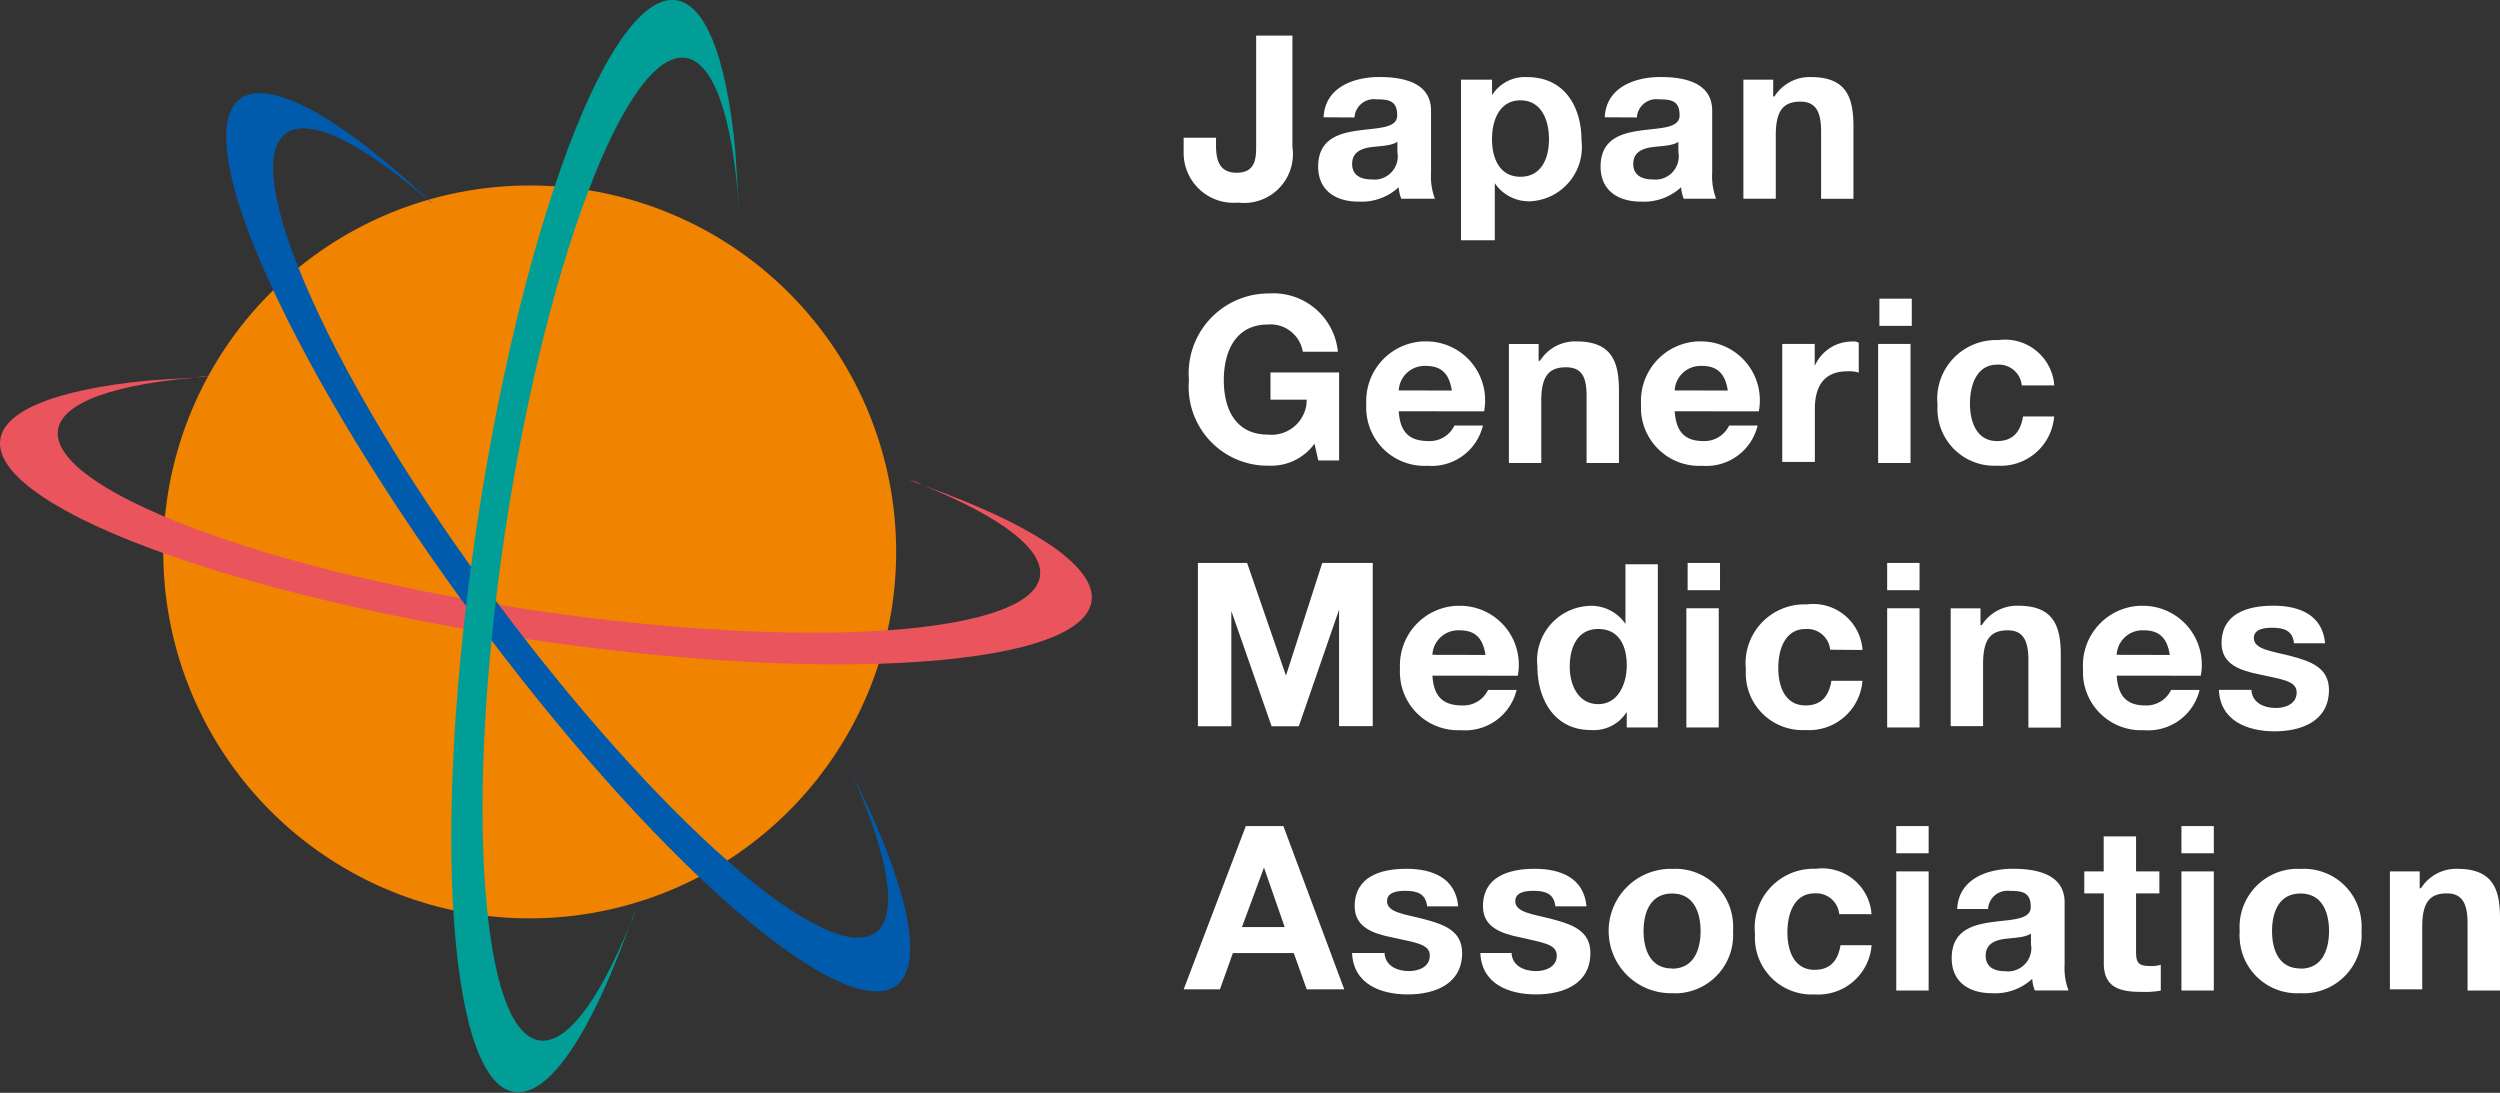
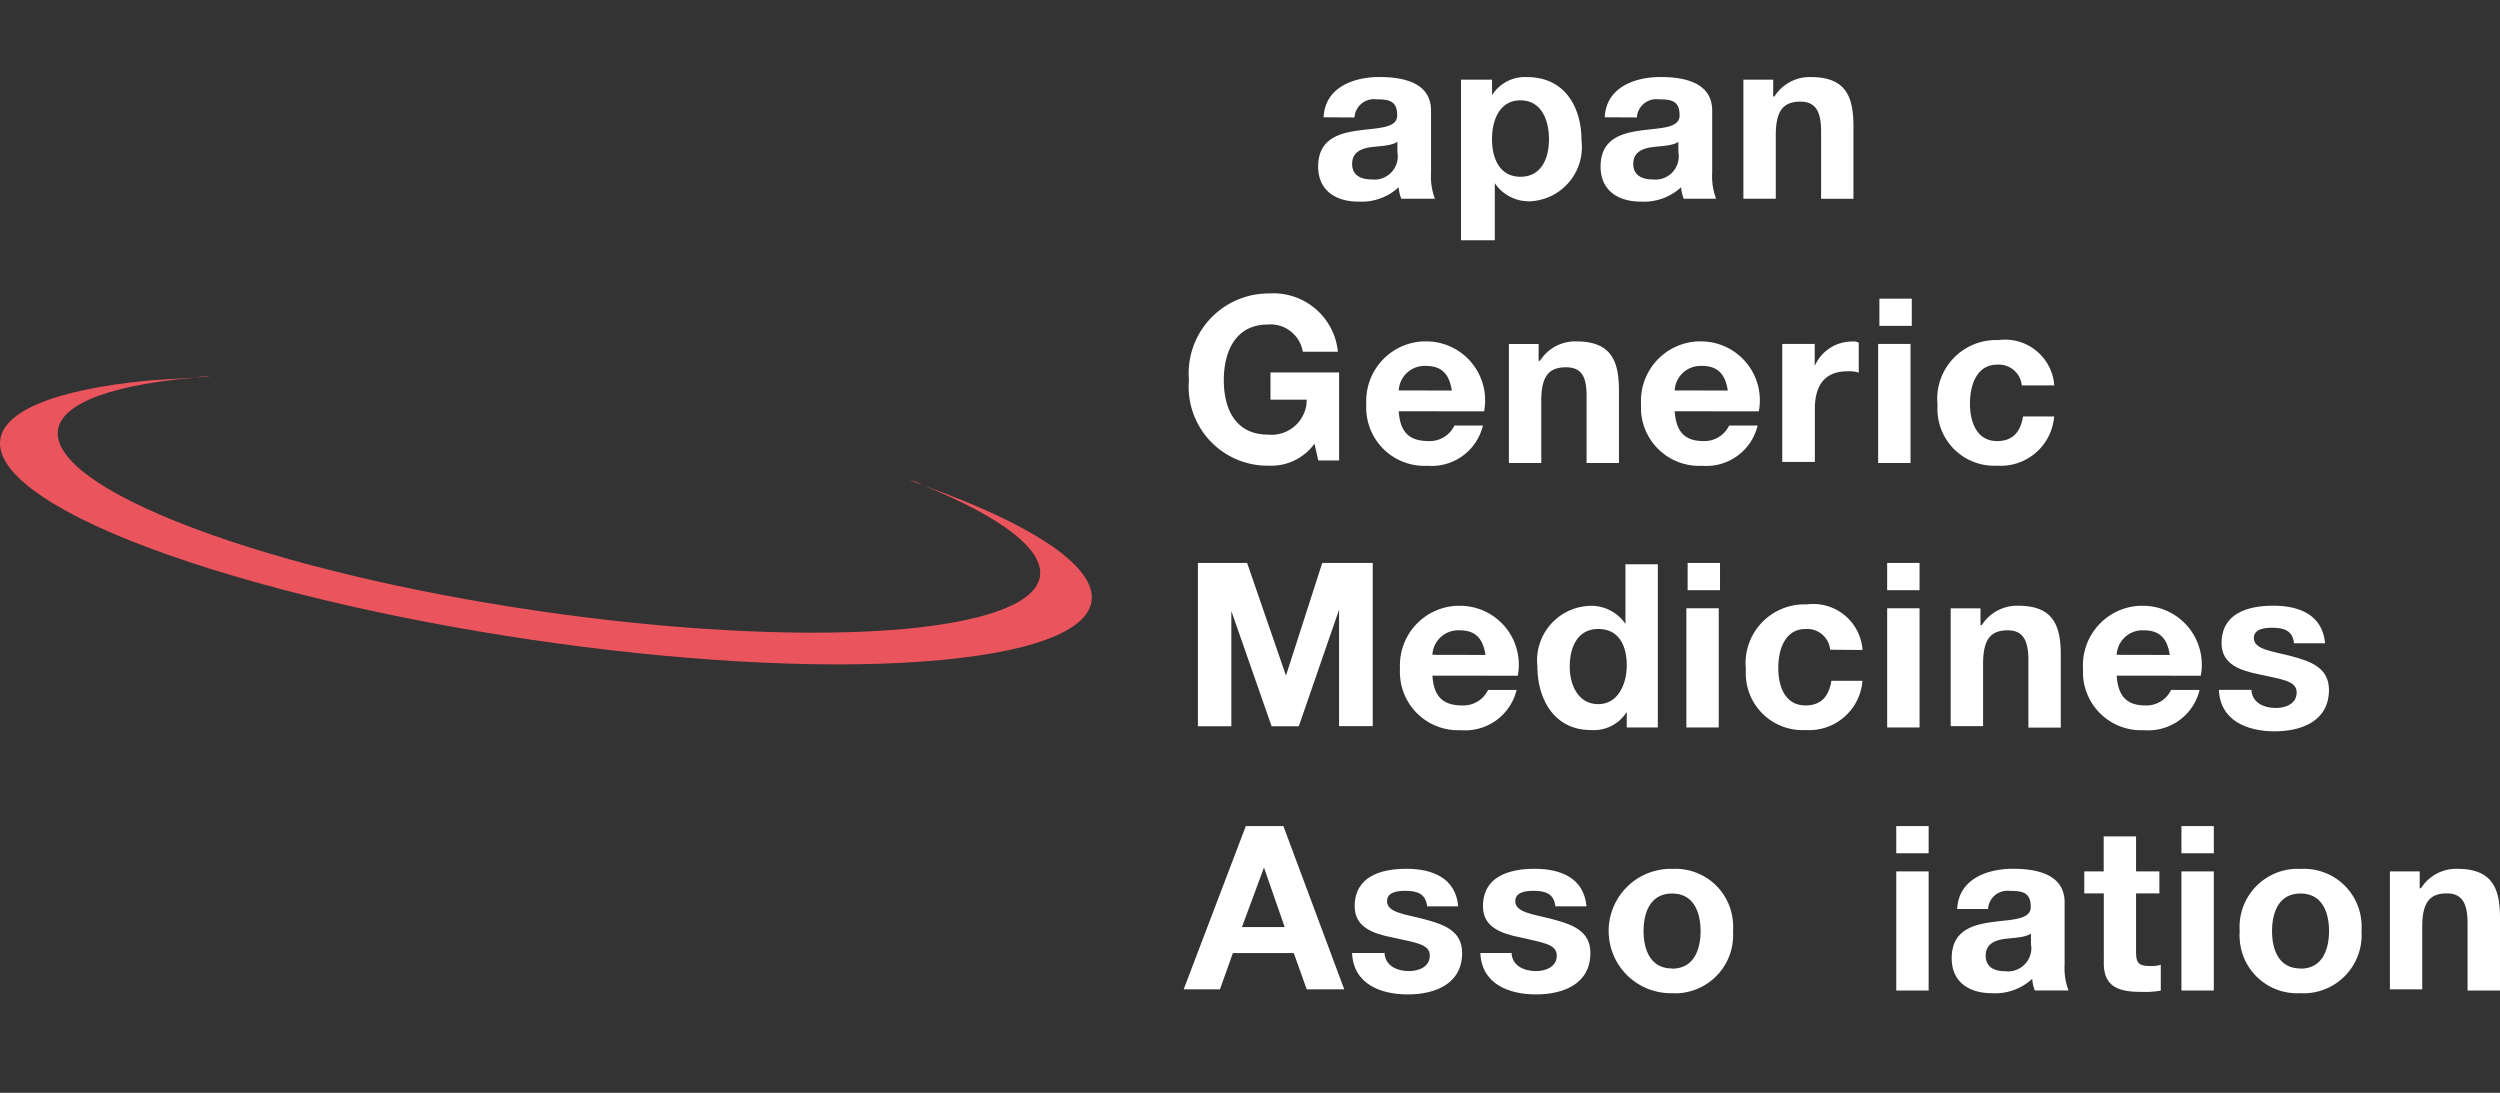
<svg xmlns="http://www.w3.org/2000/svg" id="グループ_130" data-name="グループ 130" width="86.928" height="37.998" viewBox="0 0 86.928 37.998">
  <rect x="0" y="0" width="86.928" height="37.998" fill="#333333" stroke="none" />
  <defs>
    <clipPath id="clip-path">
      <rect id="長方形_304" data-name="長方形 304" width="86.928" height="37.998" fill="none" />
    </clipPath>
    <clipPath id="clip-path-2">
-       <path id="パス_302" data-name="パス 302" d="M9.429,10.161a12.742,12.742,0,1,0,8.99-3.712,12.742,12.742,0,0,0-8.99,3.712" fill="none" />
-     </clipPath>
+       </clipPath>
    <linearGradient id="linear-gradient" x1="-0.158" y1="1.238" x2="-0.122" y2="1.238" gradientUnits="objectBoundingBox">
      <stop offset="0" stop-color="#fff" />
      <stop offset="0.01" stop-color="#fffcf8" />
      <stop offset="0.05" stop-color="#fde6cc" />
      <stop offset="0.09" stop-color="#fbd2a2" />
      <stop offset="0.14" stop-color="#f8bf7d" />
      <stop offset="0.2" stop-color="#f6af5d" />
      <stop offset="0.25" stop-color="#f4a142" />
      <stop offset="0.32" stop-color="#f3962c" />
      <stop offset="0.4" stop-color="#f18d16" />
      <stop offset="0.49" stop-color="#f18700" />
      <stop offset="0.63" stop-color="#f08400" />
      <stop offset="1" stop-color="#f08300" />
    </linearGradient>
    <clipPath id="clip-path-3">
      <path id="パス_303" data-name="パス 303" d="M32.083,16.87l.032.012-.039-.016.007,0m-.007,0a1.359,1.359,0,0,0-.443-.175c.152.059.3.117.443.175M5.246,13.224C1.739,13.552,0,14.364,0,15.416v.006c.006,1.121,1.979,2.513,5.877,3.881,7.564,2.656,19.587,4.327,26.837,3.647s6.936-3.371-.6-6.068c5.593,2.271,5.428,4.418-.662,4.987-6.482.586-17.289-.856-24.133-3.288s-7.114-4.862-.584-5.447l.031-.005Zm1.521-.1.64-.04-.108,0a3.368,3.368,0,0,0-.532.042" fill="none" />
    </clipPath>
    <clipPath id="clip-path-4">
      <path id="パス_304" data-name="パス 304" d="M9.661,10.428C13.13,17.682,20.425,27.37,26.007,32.01s7.34,2.524,3.827-4.686c-.09-.136-.135-.316-.225-.451,2.658,5.946,1.036,7.524-3.782,3.514-5-4.19-11.616-12.839-14.724-19.419S9.527,2.5,14.57,6.688c.181.135.36.316.54.451-.54-.5-1.081-.991-1.621-1.442-2-1.665-3.508-2.46-4.455-2.46-1.691,0-1.6,2.54.627,7.191" fill="none" />
    </clipPath>
    <clipPath id="clip-path-5">
-       <path id="パス_305" data-name="パス 305" d="M21.921,32.1c0,.014-.01.03-.016.044l.024-.059-.008.015m.008-.015a1.784,1.784,0,0,0,.172-.436q-.085.224-.172.436M25.7,7.41c0-.077-.006-.154-.013-.231,0,.076.009.153.013.231M23.356,0c-1.118.023-2.5,2-3.866,5.879-2.657,7.568-4.327,19.6-3.647,26.849s3.368,6.94,6.062-.586c-2.269,5.582-4.413,5.412-4.981-.675-.634-6.533.853-17.3,3.284-24.147S25.071.2,25.656,6.734c0,.148.02.3.034.445q-.06-1.02-.122-1.931C25.242,1.759,24.438.022,23.4,0Z" fill="none" />
-     </clipPath>
+       </clipPath>
    <linearGradient id="linear-gradient-2" x1="-1.439" y1="0.95" x2="-1.344" y2="0.95" gradientUnits="objectBoundingBox">
      <stop offset="0" stop-color="#fff" />
      <stop offset="0" stop-color="#feffff" />
      <stop offset="0.08" stop-color="#d1eae9" />
      <stop offset="0.17" stop-color="#a3d7d4" />
      <stop offset="0.26" stop-color="#70c5c2" />
      <stop offset="0.35" stop-color="#2eb7b4" />
      <stop offset="0.45" stop-color="#00aca8" />
      <stop offset="0.56" stop-color="#00a5a0" />
      <stop offset="0.67" stop-color="#00a19b" />
      <stop offset="0.81" stop-color="#009e97" />
      <stop offset="1" stop-color="#009e96" />
    </linearGradient>
  </defs>
  <g id="グループ_121" data-name="グループ 121">
    <g id="グループ_120" data-name="グループ 120" clip-path="url(#clip-path)">
-       <path id="パス_270" data-name="パス 270" d="M44.939,5.109a1.7,1.7,0,0,1-1.891,1.936,1.734,1.734,0,0,1-1.884-1.568c-.005-.062-.008-.124-.007-.187v-.5h1.126v.27c0,.54.135.946.72.946.675,0,.675-.54.675-.946V1.237h1.261Z" fill="#fff" />
      <path id="パス_271" data-name="パス 271" d="M46.024,4.078c.045-1.036,1.036-1.4,1.935-1.4.812,0,1.8.18,1.8,1.171V6.01a2.19,2.19,0,0,0,.135.9H48.724a1.28,1.28,0,0,1-.09-.4,1.9,1.9,0,0,1-1.4.5c-.811,0-1.4-.405-1.4-1.216,0-1.891,2.792-.856,2.747-1.8,0-.5-.314-.54-.719-.54a.676.676,0,0,0-.76.582.39.39,0,0,0-.005.048Zm2.612.811c-.181.18-.585.18-.946.225s-.675.18-.675.585.314.54.675.54a.812.812,0,0,0,.906-.7.825.825,0,0,0-.006-.243V4.888Z" fill="#fff" />
      <path id="パス_272" data-name="パス 272" d="M50.8,2.769H51.88v.54A1.349,1.349,0,0,1,53.1,2.681c1.306,0,1.891,1.036,1.891,2.206a1.887,1.887,0,0,1-1.645,2.1c-.051.007-.1.011-.155.013a1.439,1.439,0,0,1-1.216-.63V8.354H50.8ZM53.86,4.84c0-.675-.27-1.351-.991-1.351s-.99.675-.99,1.351.269,1.306.99,1.306.991-.631.991-1.306" fill="#fff" />
      <path id="パス_273" data-name="パス 273" d="M55.8,4.078c.045-1.036,1.036-1.4,1.935-1.4.812,0,1.8.18,1.8,1.171V6.01a2.194,2.194,0,0,0,.136.9H58.545a1.309,1.309,0,0,1-.091-.4,1.9,1.9,0,0,1-1.4.5c-.812,0-1.4-.405-1.4-1.216,0-1.891,2.792-.856,2.747-1.8,0-.5-.314-.54-.719-.54a.677.677,0,0,0-.761.582c0,.016,0,.032-.005.048Zm2.611.811c-.18.18-.585.18-.945.225s-.676.18-.676.585.315.54.676.54a.809.809,0,0,0,.9-.7.775.775,0,0,0-.006-.245V4.888Z" fill="#fff" />
      <path id="パス_274" data-name="パス 274" d="M60.575,2.769h1.081v.585H61.7a1.452,1.452,0,0,1,1.262-.675c1.216,0,1.485.675,1.485,1.711V6.912H63.322V4.57c0-.675-.18-1.036-.72-1.036-.63,0-.856.36-.856,1.171V6.911H60.62V2.769Z" fill="#fff" />
      <path id="パス_275" data-name="パス 275" d="M45.706,15.427a1.848,1.848,0,0,1-1.575.765,2.744,2.744,0,0,1-2.8-2.684,2.5,2.5,0,0,1,.01-.287,2.78,2.78,0,0,1,2.534-3.007c.086-.007.172-.011.258-.01a2.252,2.252,0,0,1,2.387,2.026H45.3a1.136,1.136,0,0,0-1.216-.946c-1.127,0-1.531.946-1.531,1.936s.4,1.891,1.531,1.891a1.222,1.222,0,0,0,1.346-1.08c0-.044.006-.09.006-.135H44.176V12.95h2.386v3.06h-.723Z" fill="#fff" />
      <path id="パス_276" data-name="パス 276" d="M48.636,14.3c.045.72.36,1.036,1.036,1.036a.949.949,0,0,0,.9-.54h.991a1.836,1.836,0,0,1-1.935,1.4,2.022,2.022,0,0,1-2.12-1.92,1.936,1.936,0,0,1,0-.241,2.071,2.071,0,0,1,1.973-2.164c.048,0,.095,0,.142,0a2.048,2.048,0,0,1,2.017,2.079,2.1,2.1,0,0,1-.036.353Zm1.846-.72c-.09-.585-.36-.856-.9-.856a.9.9,0,0,0-.946.852v0Z" fill="#fff" />
      <path id="パス_277" data-name="パス 277" d="M52.421,11.961H53.5v.585h.046a1.448,1.448,0,0,1,1.261-.675c1.216,0,1.486.675,1.486,1.711V16.1H55.167V13.762c0-.675-.18-.991-.72-.991-.63,0-.855.36-.855,1.171V16.1H52.466V11.961Z" fill="#fff" />
      <path id="パス_278" data-name="パス 278" d="M58.232,14.3c.045.72.361,1.036.992,1.036a.949.949,0,0,0,.9-.54h.991a1.836,1.836,0,0,1-1.935,1.4,2.023,2.023,0,0,1-2.12-1.92c0-.081,0-.161,0-.241a2.072,2.072,0,0,1,1.974-2.164c.047,0,.094,0,.142,0a2.047,2.047,0,0,1,2.016,2.079,2,2,0,0,1-.036.353Zm1.846-.72c-.09-.585-.359-.856-.9-.856a.9.9,0,0,0-.947.852v0Z" fill="#fff" />
      <path id="パス_279" data-name="パス 279" d="M62.016,11.96H63.1v.765a1.417,1.417,0,0,1,1.306-.85.336.336,0,0,1,.225.045v1.036a1.111,1.111,0,0,0-.4-.045c-.856,0-1.126.585-1.126,1.306v1.846H61.971v-4.1Z" fill="#fff" />
      <path id="パス_280" data-name="パス 280" d="M66.475,11.33H65.349v-.946h1.126Zm-1.17.63h1.126V16.1H65.305Z" fill="#fff" />
      <path id="パス_281" data-name="パス 281" d="M70.3,13.4a.8.8,0,0,0-.856-.72c-.72,0-.946.72-.946,1.351s.225,1.306.946,1.306c.54,0,.811-.315.9-.856h1.081a1.861,1.861,0,0,1-1.981,1.711,1.973,1.973,0,0,1-2.074-1.865,1.752,1.752,0,0,1,0-.251A2.045,2.045,0,0,1,69.2,11.834a2,2,0,0,1,.289-.009A1.717,1.717,0,0,1,71.42,13.3c0,.033.007.065.01.1Z" fill="#fff" />
      <path id="パス_282" data-name="パス 282" d="M41.608,19.575h1.756l1.351,3.917,1.261-3.917h1.756v5.674H46.561V21.2l-1.4,4.053h-.946l-1.4-4.008v4.008H41.653V19.575Z" fill="#fff" />
      <path id="パス_283" data-name="パス 283" d="M49.807,23.493c.045.72.36,1.036,1.036,1.036a.951.951,0,0,0,.9-.54h.991a1.836,1.836,0,0,1-1.935,1.4,2.023,2.023,0,0,1-2.12-1.921,1.922,1.922,0,0,1,0-.24,2.071,2.071,0,0,1,1.973-2.164c.048,0,.1,0,.143,0a2.047,2.047,0,0,1,2.016,2.078,2.1,2.1,0,0,1-.036.354Zm1.846-.72c-.09-.585-.359-.856-.9-.856a.9.9,0,0,0-.947.852v0Z" fill="#fff" />
      <path id="パス_284" data-name="パス 284" d="M56.564,24.753h0a1.349,1.349,0,0,1-1.261.63c-1.261,0-1.846-1.081-1.846-2.206a1.9,1.9,0,0,1,1.672-2.1,1.676,1.676,0,0,1,.174-.012,1.436,1.436,0,0,1,1.216.63V19.62h1.126v5.674H56.564Zm-.991-2.882c-.72,0-.991.63-.991,1.306s.315,1.306.991,1.306.991-.675.991-1.351-.269-1.261-.991-1.261" fill="#fff" />
      <path id="パス_285" data-name="パス 285" d="M59.807,20.521H58.681v-.946h1.126Zm-1.17.63h1.126v4.143H58.637Z" fill="#fff" />
      <path id="パス_286" data-name="パス 286" d="M63.637,22.592a.8.8,0,0,0-.857-.72c-.719,0-.947.72-.947,1.351s.226,1.306.947,1.306c.54,0,.811-.315.9-.856h1.08a1.861,1.861,0,0,1-1.981,1.711,1.971,1.971,0,0,1-2.073-1.865,1.752,1.752,0,0,1,0-.251,2.046,2.046,0,0,1,1.828-2.243,2.008,2.008,0,0,1,.29-.009A1.717,1.717,0,0,1,64.752,22.5c.005.032.007.064.01.1Z" fill="#fff" />
      <path id="パス_287" data-name="パス 287" d="M66.745,20.521H65.619v-.946h1.126Zm-1.126.63h1.126v4.143H65.619Z" fill="#fff" />
      <path id="パス_288" data-name="パス 288" d="M67.783,21.152h1.081v.585h.045a1.45,1.45,0,0,1,1.262-.675c1.216,0,1.485.675,1.485,1.711V25.3H70.53V22.953c0-.675-.18-1.036-.72-1.036-.63,0-.856.36-.856,1.171v2.161H67.828v-4.1Z" fill="#fff" />
      <path id="パス_289" data-name="パス 289" d="M73.6,23.493c.045.72.361,1.036.992,1.036a.95.95,0,0,0,.9-.54h.991a1.836,1.836,0,0,1-1.935,1.4,2.023,2.023,0,0,1-2.12-1.921q0-.12,0-.24A2.07,2.07,0,0,1,74.4,21.064c.048,0,.1,0,.143,0a2.047,2.047,0,0,1,2.016,2.078,2,2,0,0,1-.036.354Zm1.846-.72c-.09-.585-.359-.856-.9-.856a.9.9,0,0,0-.947.852v0Z" fill="#fff" />
      <path id="パス_290" data-name="パス 290" d="M78.282,23.943c0,.5.45.675.856.675.315,0,.72-.135.72-.54s-.5-.45-1.305-.63c-.675-.135-1.307-.36-1.307-1.081,0-1.036.9-1.306,1.8-1.306s1.711.315,1.8,1.306H79.765c-.045-.45-.36-.54-.766-.54-.27,0-.63.045-.63.36,0,.4.63.45,1.307.63s1.305.405,1.305,1.171c0,1.081-.946,1.441-1.89,1.441s-1.892-.36-1.937-1.441H78.28Z" fill="#fff" />
      <path id="パス_291" data-name="パス 291" d="M43.319,28.723h1.305L46.741,34.4H45.436l-.45-1.261H42.869l-.45,1.261H41.158Zm-.135,3.512H44.67l-.72-2.07Z" fill="#fff" />
      <path id="パス_292" data-name="パス 292" d="M48.14,33.091c0,.5.45.675.855.675.316,0,.721-.135.721-.54s-.5-.45-1.306-.63c-.675-.135-1.306-.36-1.306-1.081,0-1.036.9-1.306,1.8-1.306s1.711.315,1.8,1.306H49.622c-.045-.45-.359-.54-.764-.54-.27,0-.63.045-.63.36,0,.4.63.45,1.306.63s1.306.4,1.306,1.171c0,1.081-.946,1.441-1.891,1.441s-1.891-.36-1.936-1.441h1.126Z" fill="#fff" />
      <path id="パス_293" data-name="パス 293" d="M52.556,33.091c0,.5.449.675.854.675.316,0,.721-.135.721-.54s-.5-.45-1.262-.63c-.674-.135-1.305-.36-1.305-1.081,0-1.036.9-1.306,1.8-1.306s1.711.315,1.8,1.306H54.082c-.045-.45-.359-.54-.764-.54-.27,0-.63.045-.63.36,0,.4.63.45,1.305.63s1.307.4,1.307,1.171c0,1.081-.946,1.441-1.891,1.441s-1.891-.36-1.936-1.441h1.081Z" fill="#fff" />
      <path id="パス_294" data-name="パス 294" d="M58.14,30.214a2,2,0,0,1,2.119,1.873,1.976,1.976,0,0,1,0,.288,2.023,2.023,0,0,1-1.876,2.159,2.135,2.135,0,0,1-.24,0,2.162,2.162,0,1,1,0-4.323Zm0,3.467c.765,0,.991-.675.991-1.306s-.225-1.306-.991-1.306-.991.675-.991,1.306.23,1.3.991,1.3Z" fill="#fff" />
-       <path id="パス_295" data-name="パス 295" d="M63.952,31.785a.8.8,0,0,0-.855-.721c-.721,0-.947.721-.947,1.352s.225,1.306.947,1.306c.54,0,.81-.316.9-.856h1.081a1.86,1.86,0,0,1-1.98,1.711,1.973,1.973,0,0,1-2.075-1.865,2.1,2.1,0,0,1,0-.251,2.046,2.046,0,0,1,1.828-2.243,1.994,1.994,0,0,1,.289-.009,1.716,1.716,0,0,1,1.926,1.478c0,.033.008.065.01.1Z" fill="#fff" />
      <path id="パス_296" data-name="パス 296" d="M67.061,29.669H65.935v-.946h1.126Zm-1.126.63h1.126v4.143H65.935Z" fill="#fff" />
      <path id="パス_297" data-name="パス 297" d="M68.054,31.608c.045-1.036,1.036-1.4,1.935-1.4.812,0,1.8.18,1.8,1.171v2.161a2.194,2.194,0,0,0,.136.9H70.754a1.309,1.309,0,0,1-.091-.405,1.9,1.9,0,0,1-1.4.5c-.812,0-1.4-.4-1.4-1.217,0-1.89,2.792-.855,2.747-1.8,0-.5-.314-.54-.719-.54a.677.677,0,0,0-.761.582c0,.015,0,.032,0,.047Zm2.611.812c-.18.18-.585.18-.945.225s-.675.18-.675.585.314.54.675.54a.812.812,0,0,0,.906-.7.786.786,0,0,0-.007-.242v-.405Z" fill="#fff" />
      <path id="パス_298" data-name="パス 298" d="M74.273,30.3h.811v.765h-.811V33.09c0,.4.09.5.5.5a1,1,0,0,0,.36-.045v.9a3.112,3.112,0,0,1-.675.044c-.72,0-1.306-.134-1.306-.99V31.064h-.679V30.3h.675V29.083h1.125Z" fill="#fff" />
      <path id="パス_299" data-name="パス 299" d="M76.977,29.669H75.851v-.946h1.126Zm-1.126.63h1.126v4.143H75.851Z" fill="#fff" />
      <path id="パス_300" data-name="パス 300" d="M79.993,30.214a2,2,0,0,1,2.119,1.873,1.977,1.977,0,0,1,0,.288,2.023,2.023,0,0,1-1.876,2.159,2.133,2.133,0,0,1-.24,0,2,2,0,0,1-2.119-1.874,1.836,1.836,0,0,1,0-.287,2.022,2.022,0,0,1,1.875-2.159,2.135,2.135,0,0,1,.24,0m0,3.467c.766,0,.991-.675.991-1.306s-.224-1.306-.991-1.306-.99.675-.99,1.306.224,1.3.99,1.3Z" fill="#fff" />
      <path id="パス_301" data-name="パス 301" d="M83.055,30.3h1.081v.585h.045a1.448,1.448,0,0,1,1.261-.675c1.216,0,1.486.675,1.486,1.711v2.522H85.8V32.1c0-.675-.181-1.036-.721-1.036-.63,0-.855.36-.855,1.171V34.4H83.1V30.3Z" fill="#fff" />
    </g>
  </g>
  <g id="グループ_123" data-name="グループ 123">
    <g id="グループ_122" data-name="グループ 122" clip-path="url(#clip-path-2)">
      <rect id="長方形_305" data-name="長方形 305" width="27.987" height="25.482" transform="translate(4.426 6.449)" fill="url(#linear-gradient)" />
    </g>
  </g>
  <g id="グループ_125" data-name="グループ 125">
    <g id="グループ_124" data-name="グループ 124" clip-path="url(#clip-path-3)">
      <rect id="長方形_306" data-name="長方形 306" width="39.953" height="10.543" transform="translate(0 13.087)" fill="#ea545d" />
    </g>
  </g>
  <g id="グループ_127" data-name="グループ 127">
    <g id="グループ_126" data-name="グループ 126" clip-path="url(#clip-path-4)">
-       <rect id="長方形_307" data-name="長方形 307" width="26.004" height="34.153" transform="translate(7.343 2.497)" fill="#005bac" />
-     </g>
+       </g>
  </g>
  <g id="グループ_129" data-name="グループ 129">
    <g id="グループ_128" data-name="グループ 128" clip-path="url(#clip-path-5)">
      <rect id="長方形_308" data-name="長方形 308" width="10.54" height="39.967" transform="translate(15.163 0)" fill="url(#linear-gradient-2)" />
    </g>
  </g>
</svg>